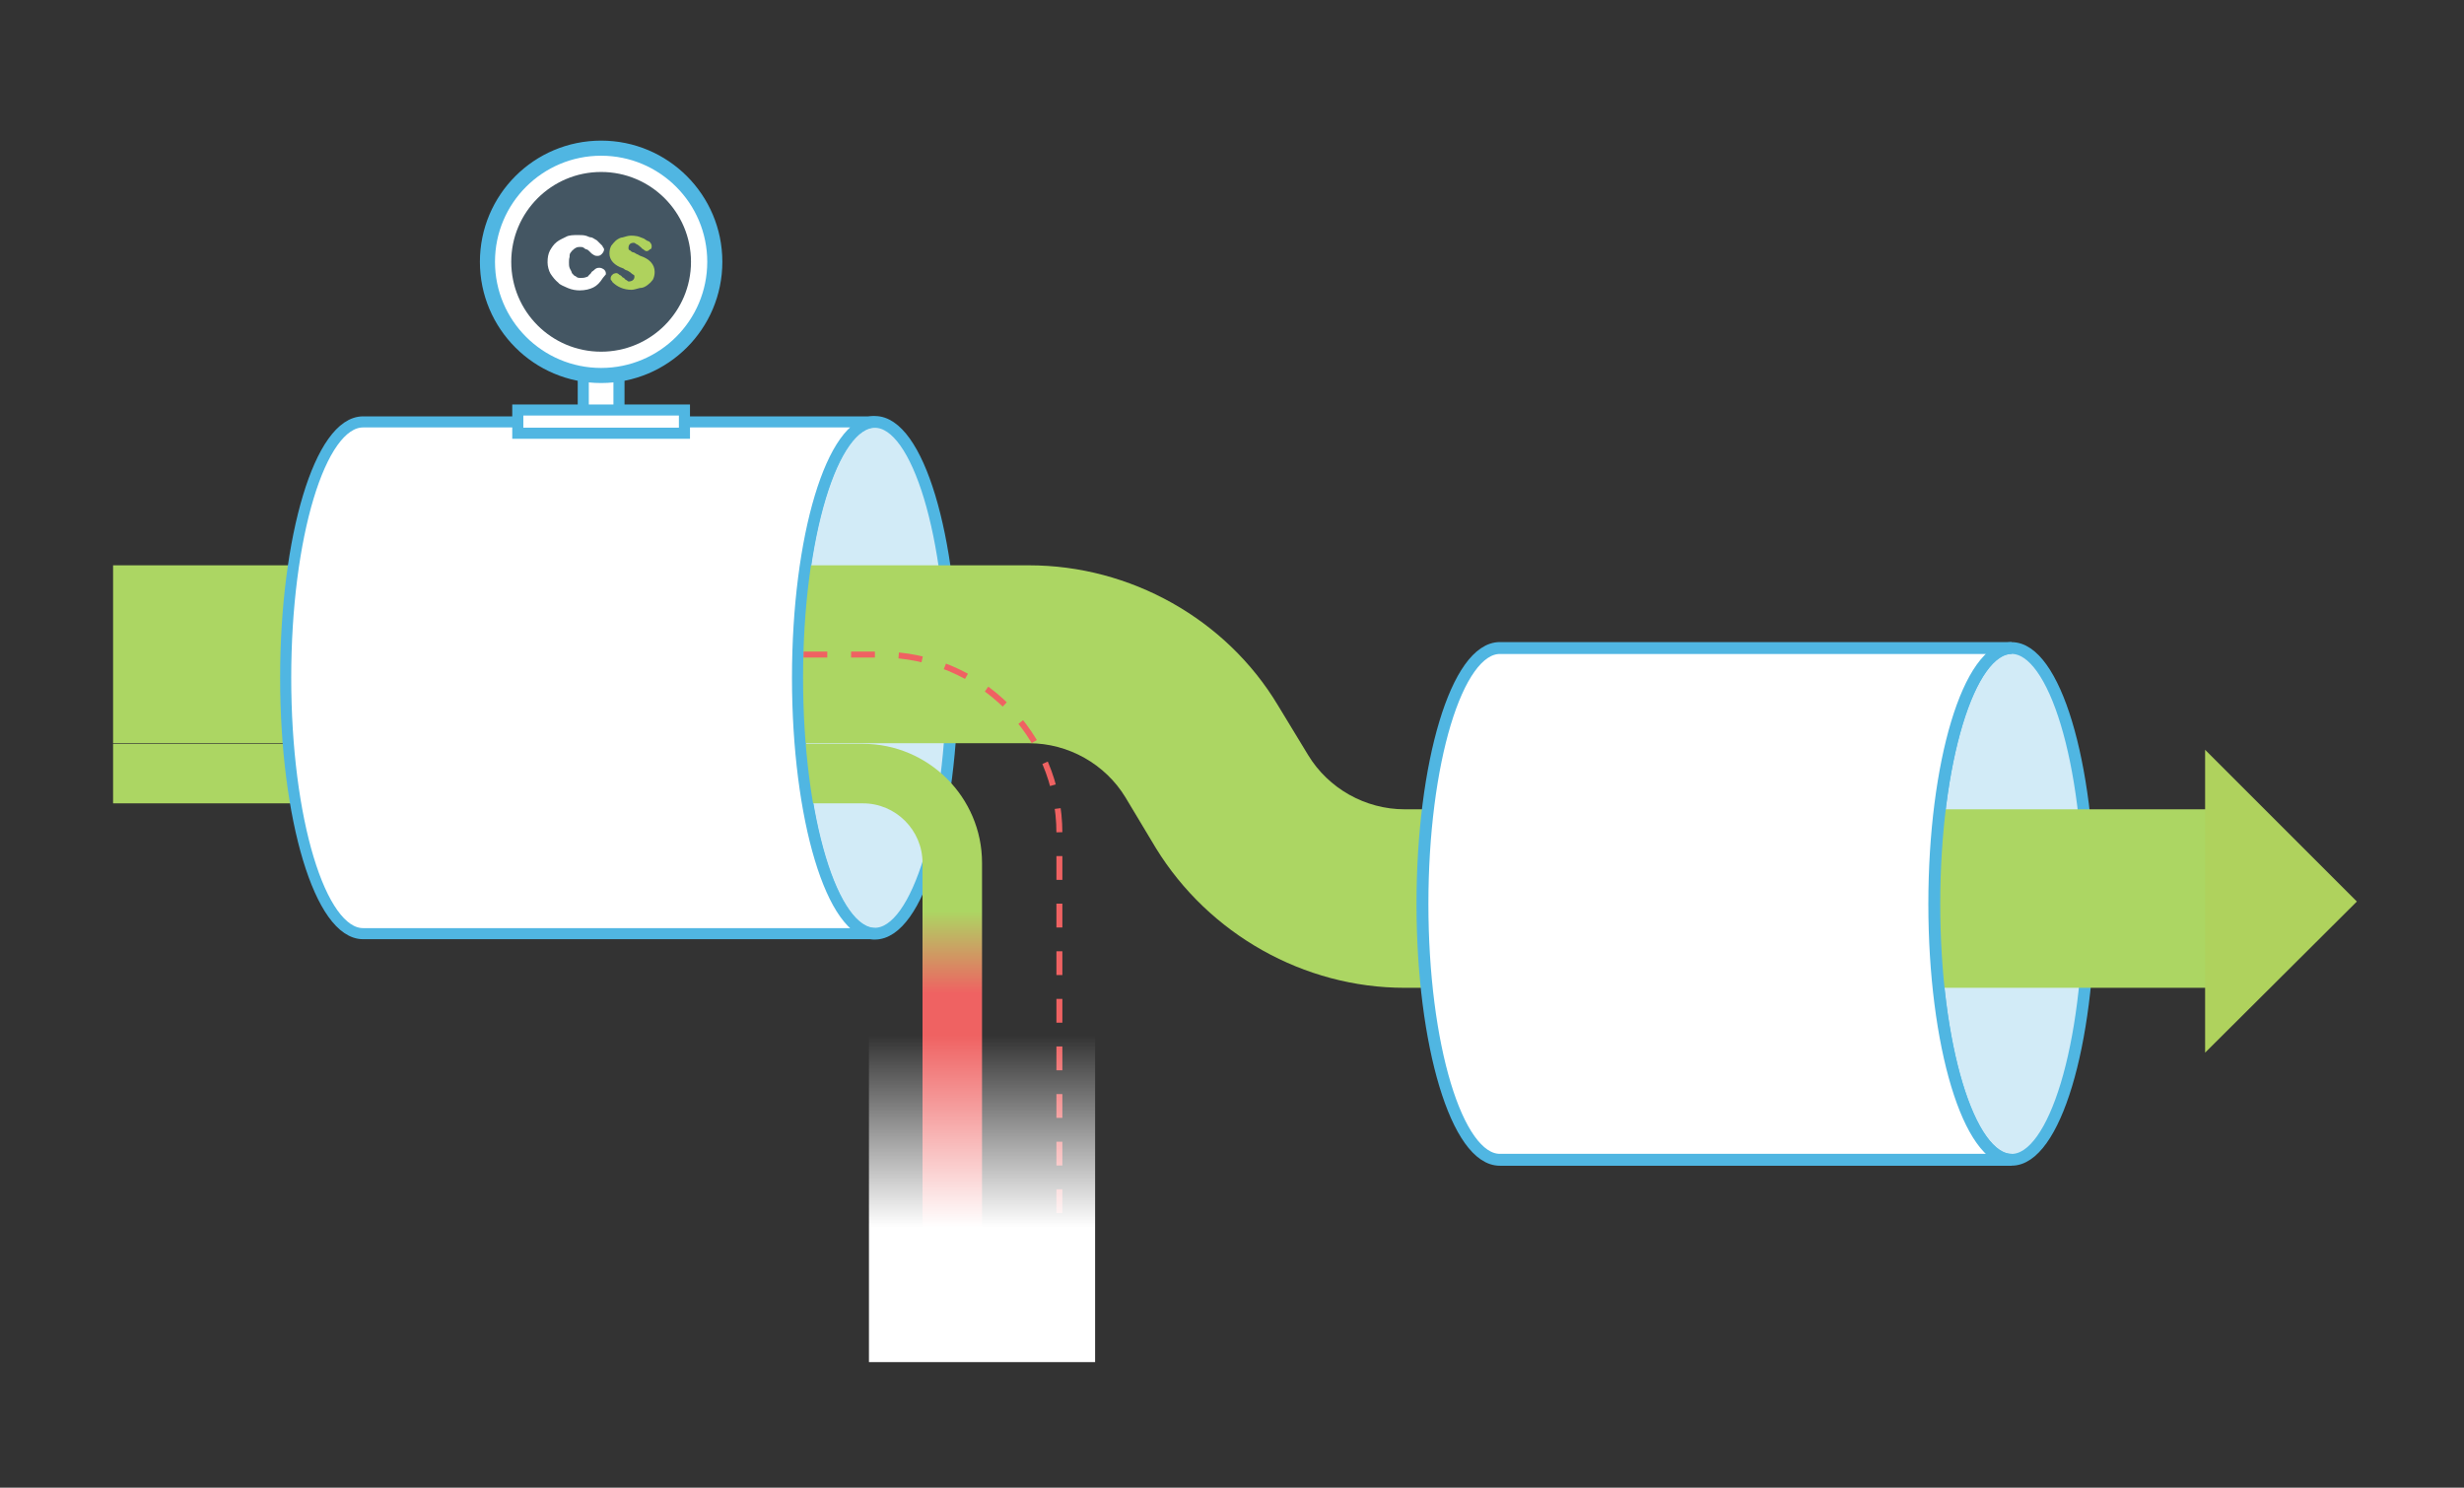
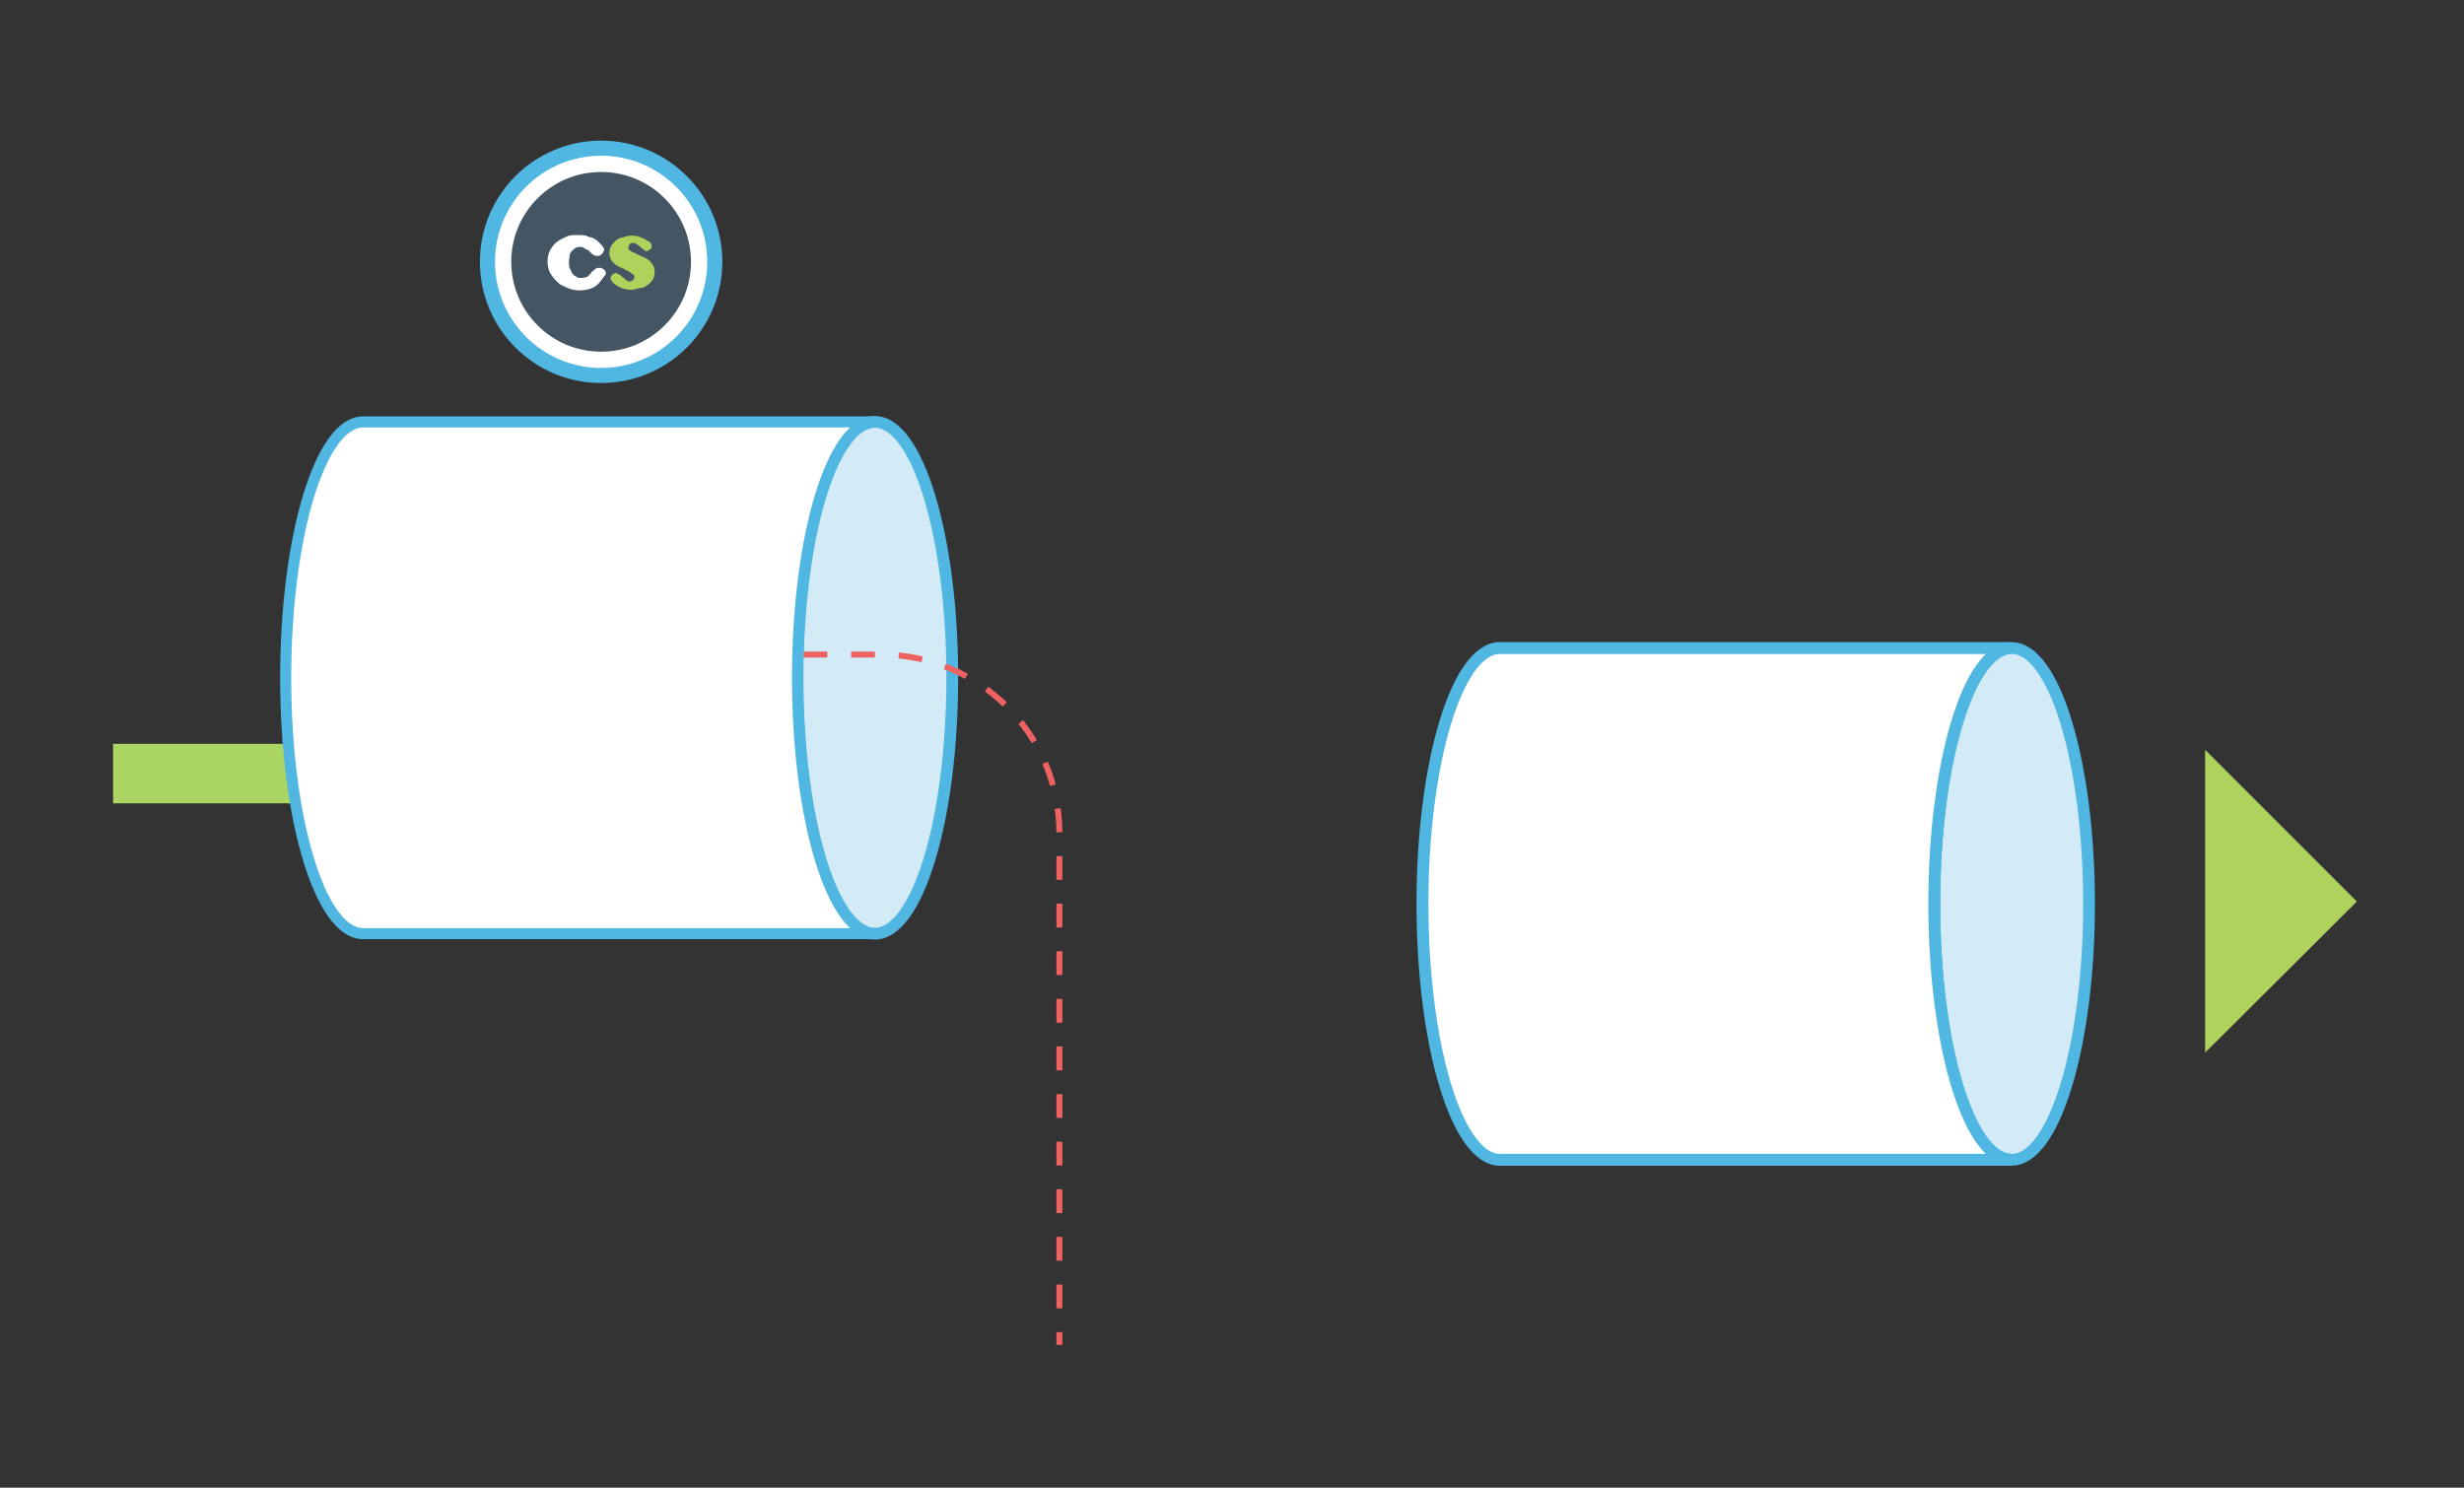
<svg xmlns="http://www.w3.org/2000/svg" id="Layer_1" width="414" height="250" viewBox="0 0 414 250">
  <rect x="0" y="0" width="414" height="250" fill="#333333" stroke="none" />
  <style>.st0{fill:#d2ebf7;stroke:#50b6e2;stroke-width:1.977;stroke-miterlimit:10}.st1{fill:#acd663}.st4{fill:#fff;stroke:#50b6e2;stroke-width:1.863;stroke-linecap:round;stroke-miterlimit:10}.st6{fill:#afd25d}</style>
  <ellipse class="st0" cx="147" cy="113.9" rx="13" ry="43" />
  <ellipse class="st0" cx="338" cy="151.9" rx="13" ry="43" />
-   <path class="st1" d="M373 166H236c-16.9 0-32.9-9-41.8-23.5l-5.1-8.5c-3.4-5.6-9.6-9.1-16.2-9.1H19V95h153.9c17 0 33.1 9 41.8 23.5l5.1 8.4c3.4 5.6 9.6 9.1 16.2 9.1h137v30z" />
  <linearGradient id="SVGID_1_" gradientUnits="userSpaceOnUse" x1="146.181" y1="129.974" x2="146.181" y2="169.064">
    <stop offset="0" stop-color="#acd663" />
    <stop offset=".592" stop-color="#acd663" />
    <stop offset=".946" stop-color="#ef6262" />
  </linearGradient>
-   <path d="M165 226h-10v-81c0-5.5-4.5-10-10-10h-17.6v-10H145c11 0 20 9 20 20v81z" fill="url(#SVGID_1_)" />
  <path d="M95 110h53c16.6 0 30 13.4 30 30v86" fill="none" stroke="#ef6262" stroke-miterlimit="10" stroke-dasharray="4,4" />
  <path class="st1" d="M19 125h61.4v10H19z" />
  <path class="st4" d="M134 113.9c0-23.7 5.8-43 13-43H61c-7.2 0-13 19.3-13 43s5.8 43 13 43h86c-7.2 0-13-19.3-13-43z" />
  <path d="M325 151.9c0-23.7 5.8-43 13-43h-86c-7.2 0-13 19.3-13 43s5.8 43 13 43h86c-7.2 0-13-19.3-13-43z" fill="#fff" stroke="#50b6e2" stroke-width="2" stroke-linecap="round" stroke-miterlimit="10" />
  <path class="st6" d="M370.5 176.9V126l25.5 25.5z" />
-   <path class="st4" d="M87 68.9h28v3.9H87zM98 63h6v5.9h-6z" />
  <circle cx="101" cy="44" r="19.1" fill="#fff" stroke="#50b6e2" stroke-width="2.536" stroke-linecap="round" stroke-miterlimit="10" />
  <circle cx="101" cy="44" r="15.1" fill="#445663" />
  <path d="M101.3 46.7c-.5.8-1 1.3-1.6 1.6s-1.4.5-2.3.5c-.6 0-1.3-.1-2-.4-.6-.3-1.3-.5-1.6-.9-.5-.4-.9-.9-1.3-1.5-.3-.5-.5-1.3-.5-1.9 0-.8.1-1.4.4-2 .3-.5.6-1 1.1-1.4s1-.6 1.6-.9c.5-.3 1.3-.3 2-.3.5 0 .9 0 1.3.1s.6.3 1 .3c.3.1.5.3.9.5l.9.9c.1.3.3.4.3.6s-.1.5-.4.8c-.3.3-.5.3-.8.3s-.5-.1-.9-.4l-.4-.4c-.1-.1-.3-.3-.5-.3-.3-.1-.4-.3-.5-.3-.1-.1-.4-.1-.6-.1-.4 0-.6.1-.9.3-.3.3-.5.4-.5.5-.3.3-.3.5-.3.9-.1.3-.1.6-.1.9 0 .4 0 .6.1.9.1.3.3.5.4.9.3.3.4.5.6.5.3.3.5.3.9.3.3 0 .5 0 .8-.1s.4-.1.5-.3l.4-.4c.1-.3.3-.3.5-.5.3-.3.5-.4.9-.4.3 0 .5.1.8.3.3.3.3.5.3.8l-.5.6z" fill="#fff" />
  <path class="st6" d="M102.9 47.4c-.1-.3-.3-.3-.3-.5 0-.3 0-.3.1-.5s.3-.3.4-.4c.3-.1.4-.1.5-.1.1 0 .3.1.5.3.3.1.4.3.5.4.3.1.4.3.5.4.3.1.4.3.5.3.6 0 1-.3 1-.8 0-.3-.1-.3-.3-.4-.1-.1-.4-.3-.5-.4s-.5-.3-.6-.3c-.3-.1-.4-.3-.5-.3-1.5-.5-2.3-1.4-2.3-2.5 0-.5.1-.9.3-1.3.3-.4.5-.6.8-.9.4-.3.8-.5 1.1-.5.4-.1.9-.3 1.4-.3.3 0 .6 0 1.1.1.4.1.8.3 1.1.4.4.3.6.4.9.5.3.3.4.5.4.8 0 .3-.1.5-.3.5-.3.3-.4.3-.6.3-.1 0-.3-.1-.5-.3-.3-.1-.3-.3-.5-.4-.3-.3-.4-.3-.5-.4-.3-.1-.4-.3-.6-.3-.6 0-.9.3-.9.9 0 .3.1.3.3.4.1.1.3.3.5.3s.5.3.6.3c.3.1.5.3.6.3 1.5.5 2.4 1.4 2.4 2.7 0 .5-.1.9-.3 1.3-.3.4-.5.6-.9.9-.4.3-.8.5-1.3.5-.5.1-.9.3-1.4.3-1.3 0-2.4-.5-3.2-1.3z" />
  <linearGradient id="SVGID_2_" gradientUnits="userSpaceOnUse" x1="165" y1="27.055" x2="165" y2="82.055" gradientTransform="matrix(1 0 0 -1 0 256)">
    <stop offset=".412" stop-color="#fff" />
    <stop offset="1" stop-color="#fff" stop-opacity="0" />
  </linearGradient>
-   <path fill="url(#SVGID_2_)" d="M146 173.9h38v55h-38z" />
</svg>